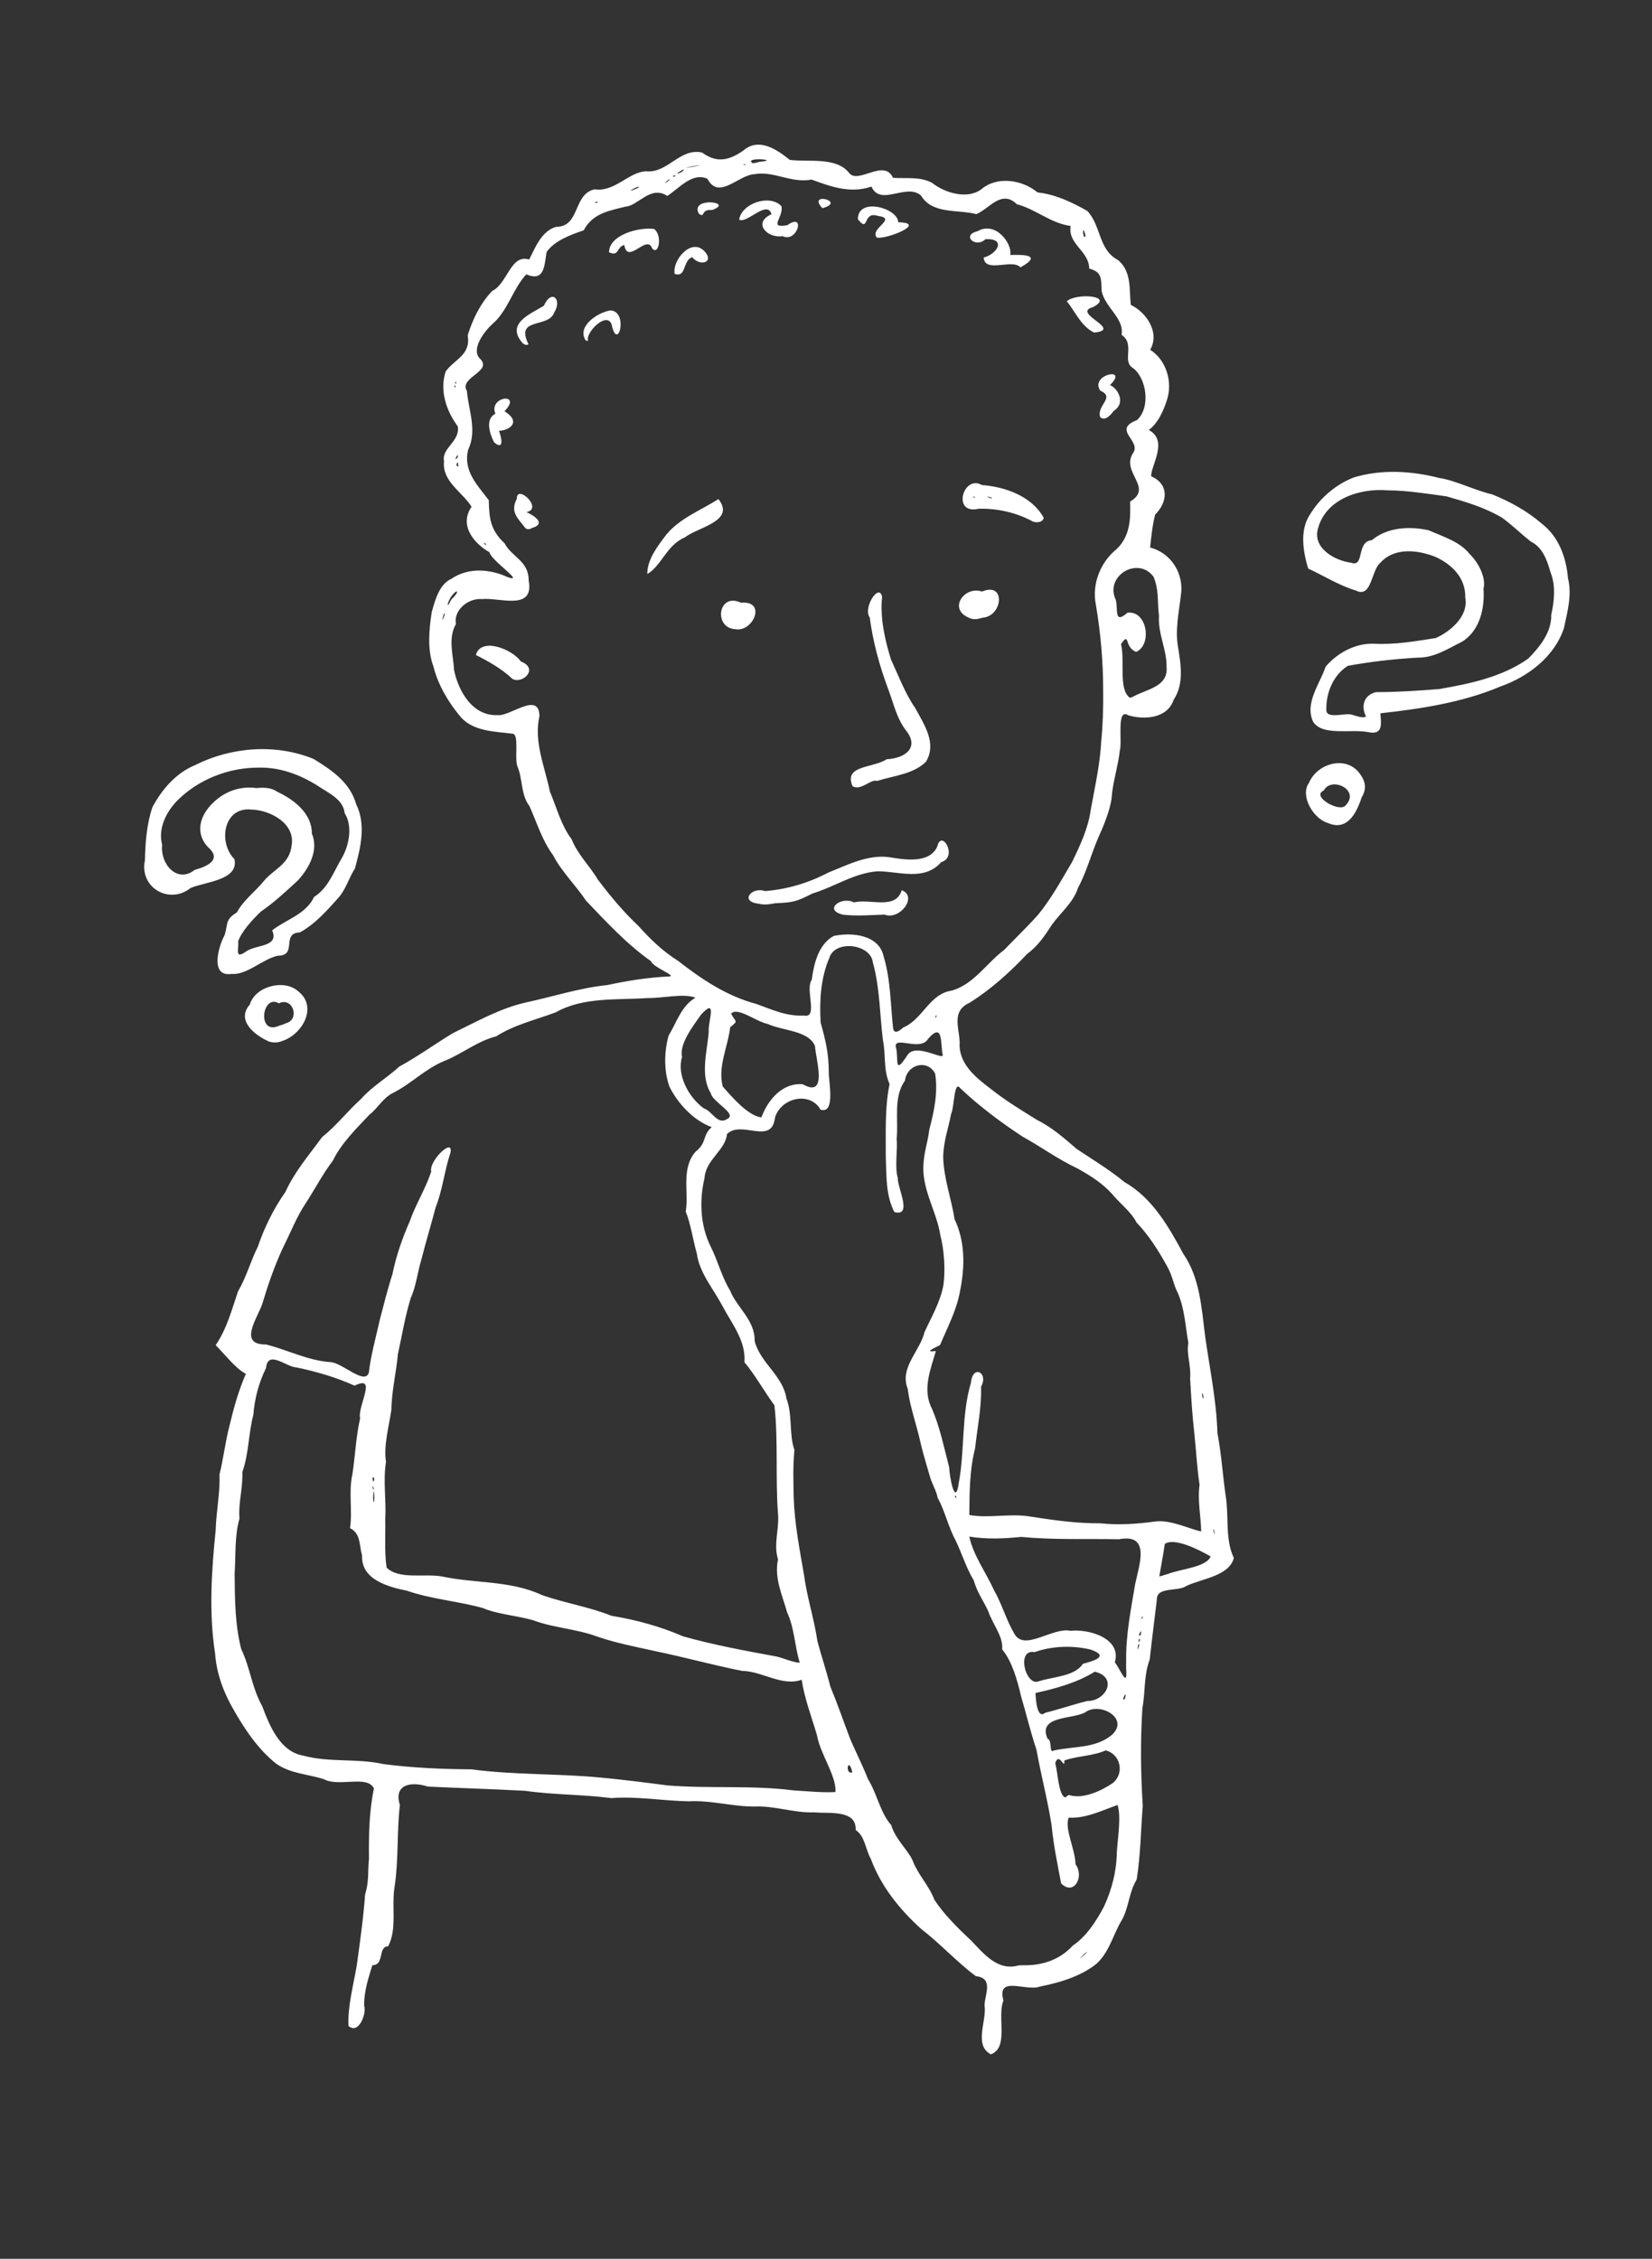
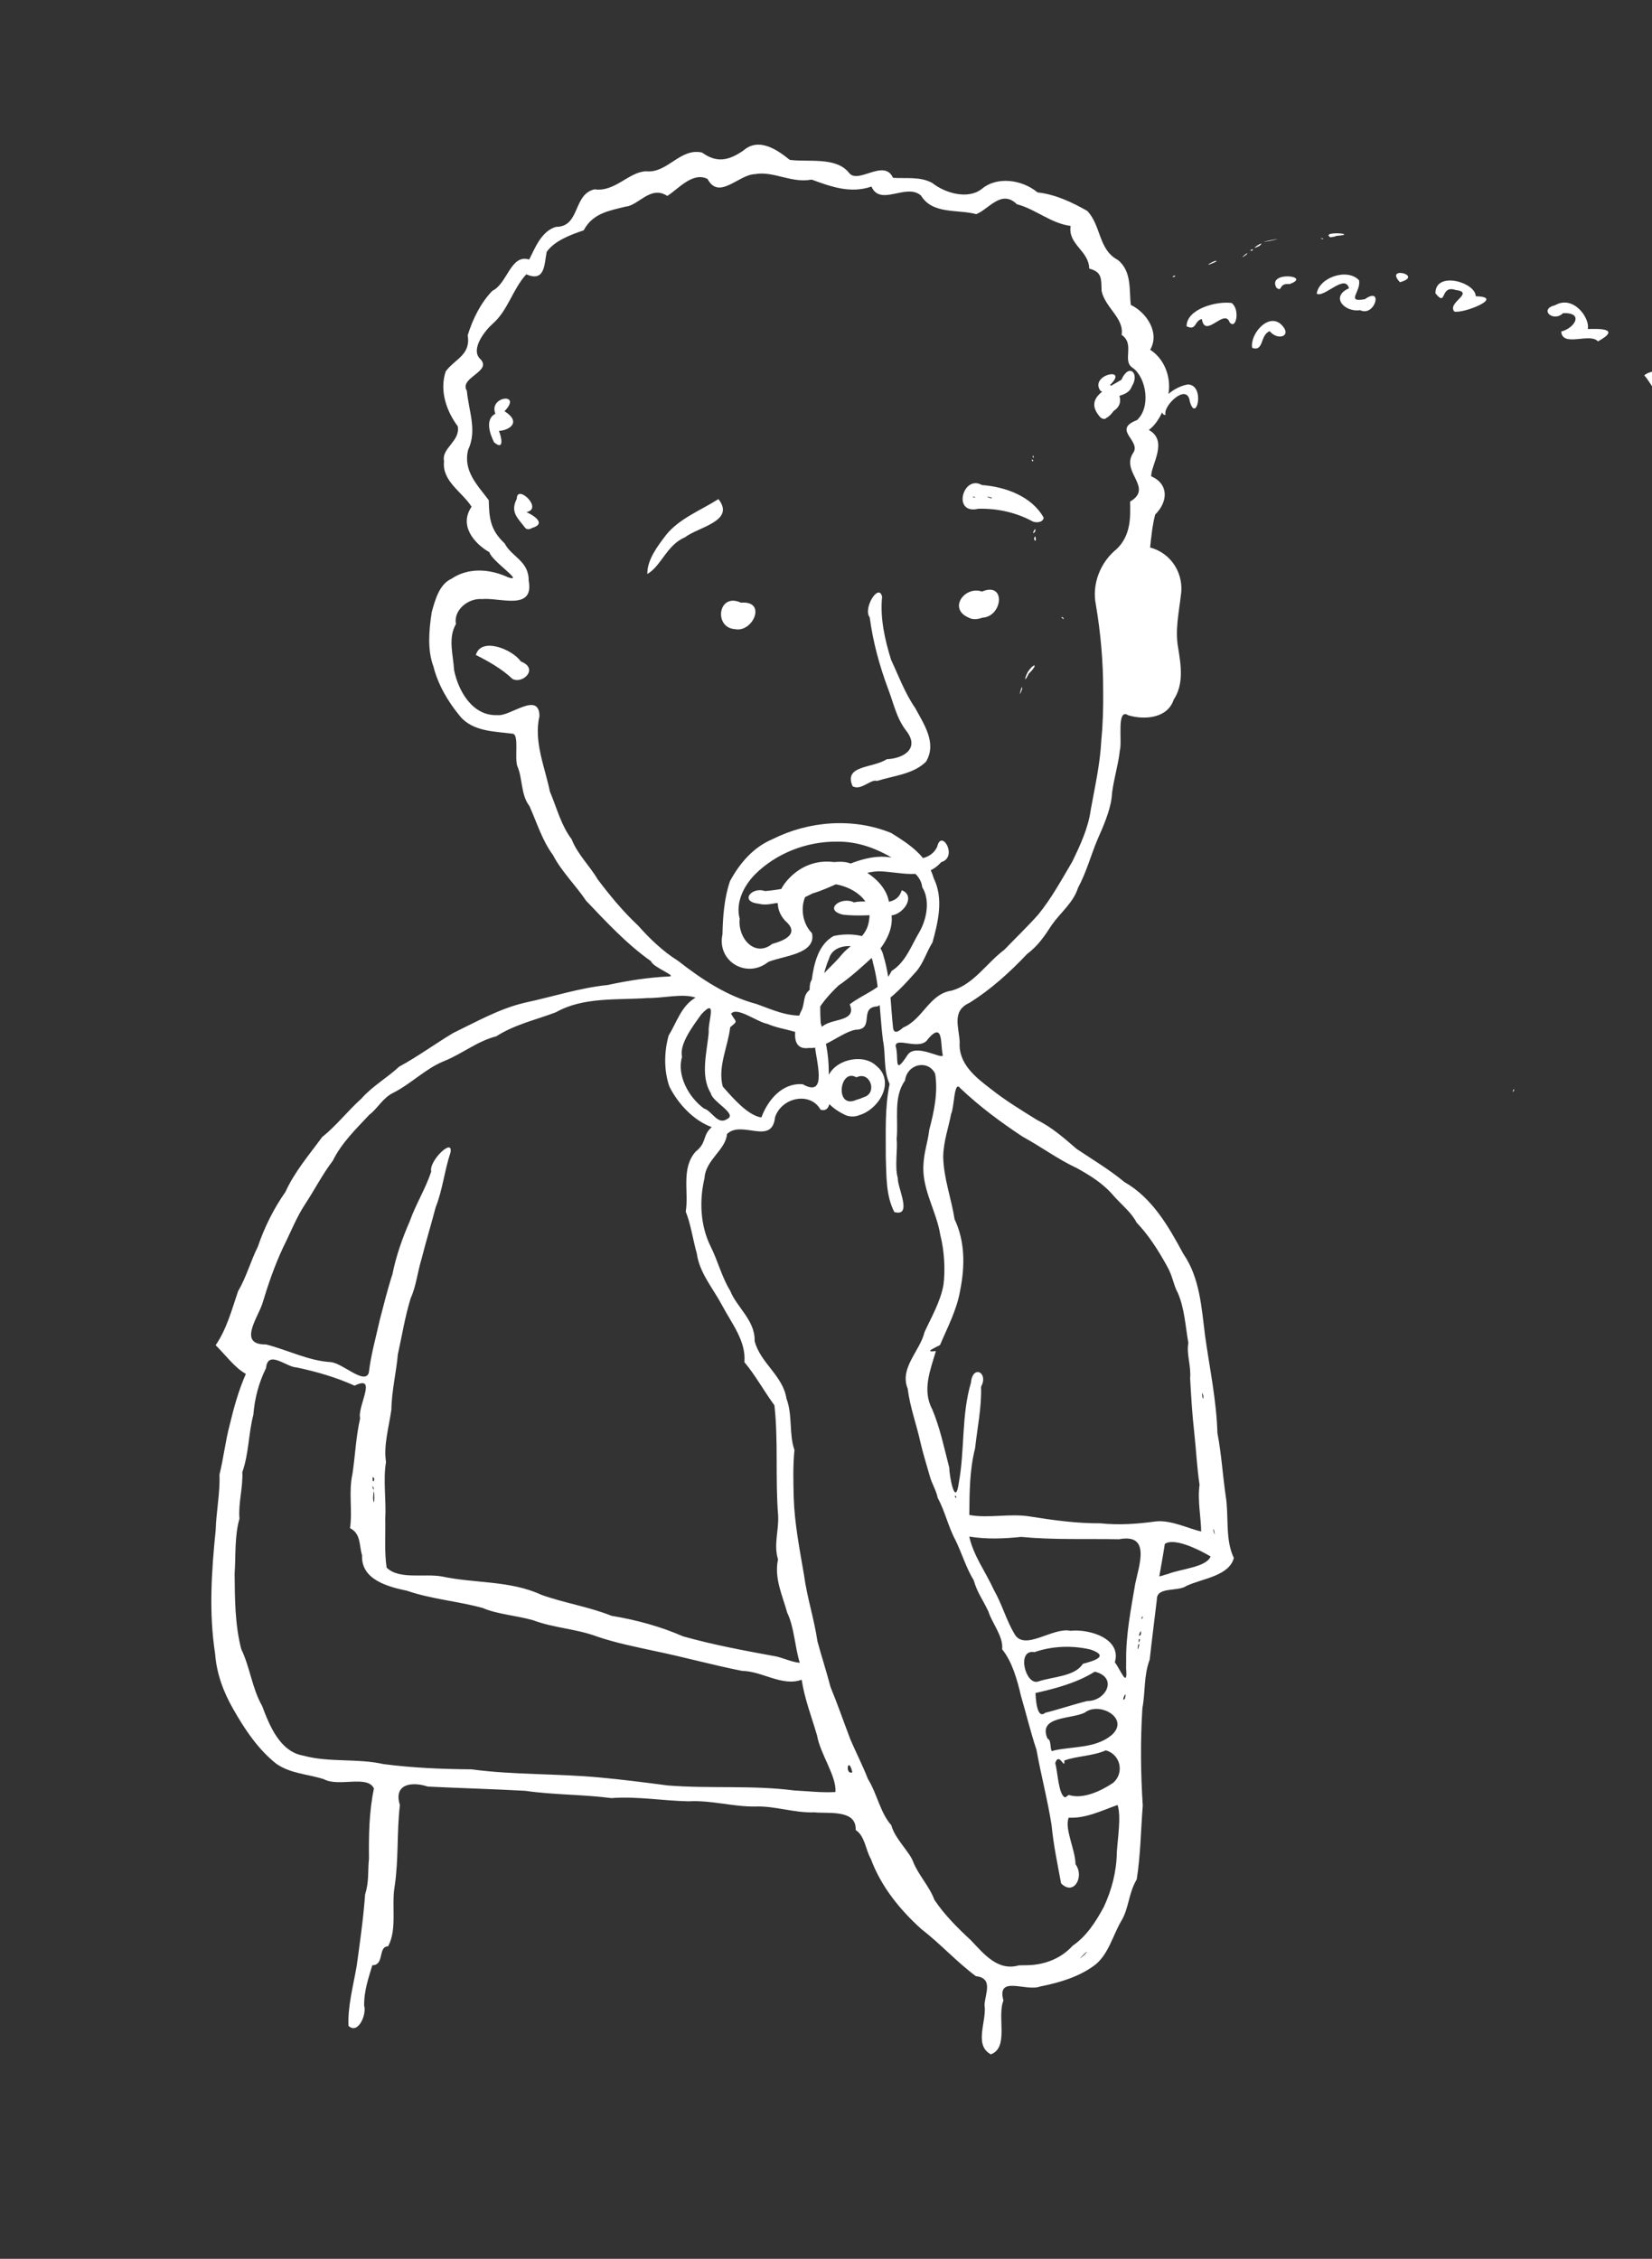
<svg xmlns="http://www.w3.org/2000/svg" width="376.588" height="514.979">
  <rect width="100%" height="100%" fill="#333333" stroke="none" />
  <title>WHITE</title>
  <g>
    <title>Layer 1</title>
    <g id="layer1">
-       <path fill="#ffffff" id="path1882" d="m225.63,468.221c-3.619,-2.224 -0.62,-7.579 -1.205,-11.136c0.201,-2.722 2.023,-6.087 -1.984,-6.558c-4.397,-3.276 -8.067,-7.374 -12.405,-10.718c-4.939,-4.453 -9.195,-9.725 -11.521,-16.004c-1.234,-2.184 -1.322,-5.174 -3.453,-6.586c0.202,-4.73 -6.067,-3.695 -9.406,-4.028c-4.611,0.174 -8.972,-1.515 -13.588,-1.328c-5.072,0.044 -9.974,-1.472 -15.067,-1.188c-5.875,-0.111 -11.79,-1.18 -17.625,-0.732c-6.512,-0.849 -13.128,-0.719 -19.643,-1.661c-7.406,-0.408 -14.819,-0.608 -22.227,-0.967c-3.573,-1.197 -7.871,-0.646 -6.347,4.207c-0.727,6.179 -0.263,12.429 -1.202,18.589c-0.751,4.421 0.62,9.732 -1.483,13.616c-2.395,0.078 -0.753,4.299 -3.603,4.324c-0.774,2.641 -1.902,5.732 -1.861,9.205c0.615,1.867 -1.3,6.688 -3.565,4.62c-0.215,-4.406 1.104,-9.238 1.875,-13.721c0.74,-5.391 1.518,-10.802 1.907,-16.237c0.965,-3.128 0.57,-5.26 0.885,-8.157c-0.059,-5.371 0.024,-10.736 1.13,-16.01c-1.49,-3.172 -8.031,-0.24 -11.452,-2.14c-3.84,-1.187 -7.502,-1.237 -10.775,-3.475c-4.18,-3.294 -7.231,-7.885 -9.834,-12.466c-2.264,-3.938 -3.804,-8.117 -4.142,-12.644c-1.452,-9.341 -0.826,-18.811 0.125,-28.163c0.125,-4.208 1.04,-8.64 0.865,-12.671c0.916,-3.658 1.324,-7.518 2.321,-11.283c0.98,-4.08 2.017,-7.839 3.697,-11.688c-2.474,-1.326 -4.696,-4.372 -6.885,-6.533c2.537,-3.726 3.666,-8.057 5.102,-12.287c1.886,-3.199 2.9,-6.954 4.506,-10.154c1.478,-4.366 3.608,-8.687 6.302,-12.513c2.083,-4.606 5.41,-8.454 8.352,-12.487c3.269,-2.615 5.844,-5.982 8.97,-8.791c2.445,-2.795 5.919,-4.775 8.601,-7.273c4.217,-2.289 8.159,-5.187 12.306,-7.67c5.396,-2.609 10.666,-5.628 16.578,-6.967c6.233,-1.334 12.272,-3.328 18.625,-3.979c4.587,-0.986 9.259,-1.726 13.955,-1.95c2.129,-0.015 -3.627,-2.066 -4.044,-3.47c-5.523,-3.887 -10.221,-8.977 -14.82,-13.806c-2.292,-3.434 -5.604,-6.652 -7.514,-10.367c-2.526,-3.43 -3.651,-7.337 -5.382,-11.194c-1.972,-2.546 -1.563,-6.265 -2.692,-8.918c-0.853,-1.777 0.495,-7.678 -1.261,-7.599c-3.787,-0.507 -8.972,-0.437 -11.877,-3.98c-2.739,-3.298 -5.033,-7.202 -6.079,-11.393c-1.407,-3.726 -0.986,-8.38 -0.375,-12.31c0.781,-2.863 1.762,-6.4 4.477,-7.616c3.883,-2.65 8.788,-2.268 12.892,-0.364c4.04,1.368 -3.836,-3.783 -4.197,-5.687c-3.645,-2.084 -6.967,-6.203 -4.084,-10.384c-2.152,-3.418 -6.81,-5.811 -6.279,-10.401c-0.638,-2.962 3.765,-4.536 3.121,-7.948c-2.521,-3.385 -4.218,-8.059 -2.738,-12.519c2.131,-2.862 5.748,-3.705 5.013,-8.243c1.179,-3.752 2.919,-7.301 5.614,-10.12c3.418,-1.576 4.175,-8.485 8.4,-7.129c1.332,-2.625 2.796,-6.507 6.12,-7.448c5.552,-0.011 3.813,-7.421 8.781,-8.563c4.66,0.687 7.837,-4.027 11.777,-4.104c4.896,0.479 7.709,-5.414 12.736,-4.274c3.368,2.435 6.049,1.836 9.408,-0.453c3.608,-3.201 7.997,0.036 10.584,2.126c4.327,0.545 10.553,-0.743 13.497,2.939c2.049,2.75 8,-3.35 10.033,1.15c2.906,0.202 6.167,-0.347 8.928,1.158c2.899,2.309 8.086,3.855 11.259,1.411c3.552,-3.018 9.299,-2.137 12.759,0.756c4.124,0.446 7.879,2.265 11.324,4.21c3.202,3.313 2.51,8.843 6.988,11.185c3.269,2.619 2.54,7.151 2.953,10.252c3.627,1.741 6.658,6.362 4.413,10.226c3.725,2.361 5.213,7.488 3.762,11.628c-0.83,2.546 -2.074,5.194 -4.076,6.656c4.537,2.462 0.481,8.03 0.537,10.556c4.037,1.753 3.892,5.777 0.908,8.742c-0.614,2.358 -0.934,5.39 -1.146,7.51c4.889,1.253 7.823,6.105 6.996,11.025c-0.442,3.803 -1.332,7.856 -0.61,11.797c0.652,4.02 1.347,8.303 -1.017,11.871c-1.446,4.362 -6.844,4.611 -10.359,3.544c-2.737,-1.767 -1.321,6.06 -1.912,8.019c-0.374,3.55 -1.661,7.442 -1.861,10.697c-0.317,3.008 -2.08,7.029 -3.155,9.424c-1.58,3.71 -2.561,7.582 -4.523,11.215c-1.061,3.37 -3.944,5.579 -5.971,8.44c-1.672,2.595 -3.151,4.768 -5.657,6.659c-3.962,4.18 -8.227,8.062 -13.132,11.116c-4.07,1.866 -2.374,5.477 -2.207,8.944c-0.353,4.866 3.568,7.992 7.066,10.653c3.34,2.654 6.987,4.873 10.56,7.091c3.425,1.689 6.286,4.239 9.049,6.62c3.68,2.459 7.456,4.712 10.874,7.537c6.369,3.633 10.078,10.147 13.435,16.383c3.769,5.445 4.147,12.292 4.951,18.65c1.025,7.374 2.603,14.704 2.815,22.178c0.916,4.755 1.189,9.521 1.886,14.334c0.773,4.647 -0.184,9.914 1.859,14.155c-1.052,4.128 -7.205,4.693 -10.807,6.38c-1.87,1.37 -6.785,0.099 -6.737,3.074c-0.535,4.544 -1.151,9.265 -1.635,13.712c-1.384,3.694 -0.961,7.299 -1.666,11.086c-0.475,7.39 -0.395,14.851 0.083,22.219c-0.447,5.635 -0.495,11.231 -1.376,16.815c-1.955,3.327 -1.727,6.576 -3.599,9.617c-1.86,3.235 -2.818,7.318 -5.778,9.788c-3.608,2.79 -8.23,4.142 -12.649,5.022c-3.225,1.217 -9.962,-2.677 -8.358,3.201c-1.524,3.762 1.342,10.733 -2.888,12.268l-0.229,-0.147l0,-0zm7.922,-20.174c4.148,0.069 8.158,-1.341 10.988,-4.465c3.147,-2.139 5.298,-5.504 7.1,-8.856c1.823,-3.951 2.888,-8.063 2.954,-12.46c0.212,-3.389 1.02,-8.153 0.167,-10.754c-3.628,1.272 -7.229,3.101 -11.137,2.893c-1.033,2.481 1.525,7.299 1.548,10.624c2.1,2.819 -0.398,7.31 -3.286,4.349c-0.838,-4.541 -1.738,-8.735 -2.171,-13.283c-0.913,-5.798 -2.412,-11.403 -3.443,-17.184c-1.358,-4.048 -2.342,-8.237 -3.515,-12.189c-0.871,-3.782 -2.074,-7.987 -4.312,-10.699c0.345,-2.857 -2.305,-5.977 -3.128,-8.615c-1.389,-2.95 -2.48,-4.167 -3.356,-7.132c-1.775,-2.942 -2.649,-6.038 -4.13,-9.099c-1.701,-3.136 -2.396,-6.641 -4.074,-9.671c-0.329,-1.764 -1.359,-3.259 -1.842,-5.097c-0.721,-2.586 -1.421,-4.72 -2.071,-7.469c-0.891,-4.147 -2.412,-8.12 -2.927,-12.334c-1.928,-4.744 2.801,-8.558 3.842,-12.919c1.551,-3.379 3.656,-6.978 4.315,-10.791c0.438,-3.305 0.204,-7.758 -0.731,-11.367c-0.838,-5.26 -3.974,-9.992 -3.865,-15.444c0.13,-3.6 0.925,-5.076 1.37,-8.576c1.144,-4.301 1.988,-8.523 1.329,-12.718c-1.644,-3.321 -6.411,-2.233 -6.873,1.566c-2.705,3.763 -1.476,8.938 -1.899,13.255c0.258,2.458 -0.492,6.352 0.246,8.932c-0.085,2.264 3.463,8.937 -0.781,7.789c-1.974,-3.822 -1.773,-8.241 -1.95,-12.504c0.038,-5.568 -0.268,-11.2 0.868,-16.677c-1.478,-3.296 -0.808,-6.582 -1.525,-10.062c-0.725,-5.896 -0.693,-11.933 -2.29,-17.683c-0.5,-4.251 -8.747,-5.225 -9.952,-0.937c-1.943,4.536 -2.245,9.723 -1.944,14.707c1.104,3.892 1.86,7.091 1.85,11.293c-0.05,2.066 1.592,9.561 -1.877,8.527c-2.31,-4.165 -8.862,-2.857 -10.373,1.726c-0.695,6.544 -7.595,0.548 -10.951,3.814c-0.288,3.655 -4.871,5.845 -5.122,10.042c-1.225,5.16 -0.972,10.833 1.4,15.616c1.638,3.272 2.573,7.056 4.447,10.068c1.447,3.745 5.736,6.783 5.572,11.467c1.275,5.012 6.475,7.899 7.257,13.131c1.433,3.753 0.546,8.148 1.823,11.722c-0.364,3.605 -0.256,7.427 -0.167,10.81c0.184,5.945 1.339,11.79 2.335,17.607c0.674,5.111 2.331,10.091 3.076,15.212c0.852,3.167 2.084,6.956 2.98,10.41c1.624,3.925 2.984,7.906 4.514,11.916c1.27,2.962 2.874,6.098 4.007,9.038c2.089,3.342 2.784,7.674 5.33,10.548c0.818,3.081 4.205,6.121 4.968,8.305c1.185,3.026 3.73,5.622 4.862,8.711c2.226,3.345 5.289,6.412 8.318,9.218c2.942,3.085 6.109,7.103 10.915,5.723l0.648,-0.018l0.667,-0.014l0,0zm13.742,-2.452c2.164,-2.404 -3.212,2.831 0,0zm-3.654,-36.373c3.167,1.066 7.367,-0.899 10.125,-2.765c2.587,-2.272 1.677,-6.465 -1.68,-7.402c-2.98,1.326 -6.866,1.311 -9.472,2.33c0.179,2.402 -1.152,-2.151 -2.057,0.559c0.589,2.224 0.752,7.381 2.271,7.842l0.814,-0.565l-0,0zm-53.196,-0.661c0.294,-3.61 -3.456,-8.628 -4.199,-12.931c-1.252,-4.265 -2.856,-8.391 -3.496,-12.671c-4.461,1.608 -8.996,-1.965 -13.579,-2.017c-6.702,-1.324 -13.264,-3.164 -19.968,-4.541c-4.435,-0.975 -8.832,-1.827 -13.147,-3.311c-4.726,-1.753 -9.854,-1.931 -14.586,-3.715c-3.817,-1.077 -8.176,-1.355 -11.43,-2.776c-5.718,-1.568 -11.658,-1.998 -17.282,-3.936c-4.281,-0.889 -10.452,-2.511 -10.22,-8.011c-0.696,-2.482 -0.26,-4.992 -2.742,-6.25c0.592,-4.238 -0.381,-8.17 0.559,-12.422c0.627,-4.203 0.795,-8.481 1.736,-12.603c-0.659,-2.825 4.092,-10.108 -1.261,-7.464c-4.244,-1.917 -8.641,-3.186 -13.206,-4.152c-2.339,-0.053 -6.558,-4.148 -6.979,0.133c-1.707,3.476 -2.601,7.012 -2.889,10.652c-1.135,4.35 -1.008,8.805 -2.512,13.066c0.167,3.577 -0.956,7.111 -0.653,10.621c-1.14,3.94 -0.825,8.371 -1.103,12.513c0.047,5.765 0.064,11.636 1.508,17.233c2.01,4.156 2.446,8.876 4.757,12.951c1.69,4.503 4.074,10.428 9.376,11.327c5.962,1.627 12.245,0.575 18.263,1.926c6.655,0.875 13.349,1.151 20.064,1.203c9.696,1.3 19.518,0.939 29.249,1.856c5.161,0.475 10.319,1.136 15.454,1.81c9.583,0.785 19.282,-0.097 28.845,1.147c3.142,0.161 6.293,0.534 9.441,0.361zm3.854,-4.494c-0.946,-3.994 -1.778,0.652 0,0zm45.883,-4.966c4.387,-1.005 9.43,-0.427 13.184,-3.486c4.331,-3.8 -2.665,-7.744 -6.028,-5.197c-2.951,1.59 -10.887,0.712 -8.525,6.004c1.056,0.199 0.32,3.467 1.368,2.679zm-1.927,-8.606c3.187,-0.787 6.559,-1.95 9.6,-2.689c4.217,0.07 7.126,-5.356 1.709,-6.69c-4.071,2.55 -8.856,3.818 -13.51,4.871c0.042,0.978 0.257,6.166 2.201,4.508zm18.18,-3.217c0.656,-2.683 -1.113,1.151 0,0zm-19.813,-3.907c3.29,-1.131 8.366,-1.105 10.235,-4.046c2.422,-0.65 6.238,-1.717 1.724,-3.256c-4.242,-0.997 -8.802,-0.787 -12.749,0.591c-4.199,-0.744 -2.083,7.591 0.791,6.711l0,0zm20.099,-4.733c-0.09,-5.918 1.092,-11.769 2.067,-17.565c0.906,-4.326 3.572,-11.519 -3.698,-10.145c-7.439,-0.146 -14.883,0.177 -22.303,-0.533c-4.025,0.399 -7.751,0.576 -11.829,-0.073c0.913,4.289 3.78,8.13 5.621,12.189c1.837,3.208 2.764,6.754 4.685,10.021c2.3,4.011 8.675,-1.602 12.738,-0.731c4.337,-0.467 11.736,1.771 10.136,7.183c1.326,1.706 2.973,6.227 2.566,1.333l0.01,-0.81l0.006,-0.868l0,0zm-74.402,0.442c-1.173,-3.747 -1.207,-7.91 -2.877,-11.443c-1.078,-3.933 -2.998,-7.812 -2.086,-12.115c-1.042,-3.446 0.225,-6.582 0.026,-10.058c-0.676,-8.335 0.07,-16.897 -0.842,-25.062c-2.361,-3.231 -4.455,-7.025 -6.845,-9.844c0.402,-4.849 -2.914,-8.825 -5.047,-12.892c-2.028,-3.832 -5.208,-7.459 -5.8,-11.876c-0.892,-3.118 -1.372,-6.724 -2.528,-9.554c0.746,-4.504 -1.128,-9.828 2.262,-13.686c2.633,-2.064 1.443,-3.622 3.666,-5.585c-4.133,-1.474 -7.737,-5.373 -9.647,-9.238c-1.276,-3.574 -1.225,-7.948 -0.174,-11.645c1.848,-3.002 2.849,-6.715 6.125,-8.632c-2.851,-1.024 -7.428,0.146 -10.894,0.09c-7.008,0.495 -14.655,-0.304 -20.96,3.256c-4.525,1.711 -9.413,2.798 -13.575,5.475c-4.306,1.093 -7.74,3.975 -11.801,5.608c-4.254,1.702 -7.495,5.124 -11.561,7.21c-2.499,1.165 -3.548,3.525 -5.581,5.075c-3.034,3.238 -6.329,6.422 -8.302,10.452c-2.292,3.008 -4.083,6.482 -6.212,9.754c-2.006,2.962 -3.488,6.78 -5.183,10.14c-1.904,4.1 -3.375,8.365 -4.685,12.732c-1.08,3.26 -5.621,9.37 0.837,9.274c4.91,1.234 9.601,3.702 14.68,4.021c2.758,0.157 7.817,5.315 8.761,2.427c0.466,-4.03 1.601,-8.002 2.507,-12.075c0.823,-3.15 1.782,-7.01 2.882,-10.41c0.803,-4.072 2.298,-8.299 3.93,-12.01c1.377,-3.913 3.625,-7.47 4.907,-11.359c-0.622,-2.425 5.166,-7.963 4.377,-4.285c-1.372,4.092 -1.765,8.423 -3.371,12.436c-0.874,3.404 -2.239,7.881 -3.196,11.703c-0.938,3.026 -1.219,6.212 -2.488,9.001c-1.3,4.233 -1.988,8.549 -2.935,12.846c-0.295,3.704 -1.412,8.333 -1.468,12.553c-0.545,3.902 -1.824,8.176 -1.225,11.94c-0.698,4.237 0.078,8.656 -0.169,12.966c0.074,3.72 -0.211,7.872 0.316,11.13c2.837,2.803 8.661,1.284 12.634,2.019c7.516,1.607 15.534,0.88 22.652,4.185c5.241,1.874 10.796,2.707 15.977,4.776c5.608,0.93 11.09,2.411 16.312,4.685c7.001,1.976 14.191,3.291 21.341,4.605c1.619,0.399 3.811,1.367 5.26,1.411zm77.387,-4.07c-0.287,-1.062 -0.62,2.688 0,0zm0.16,-1.16c-0.312,-0.948 -0.522,1.591 0,0zm0.181,-1.163c0.358,-2.215 -1.006,1.206 0,0zm0.458,-3.909c0.019,-0.97 -0.684,1.149 0,0zm5.671,-9.911c2.933,-1.183 8.85,-1.547 9.792,-4.014c-2.742,-1.631 -8.345,-4.361 -10.435,-2.86c-0.481,3.146 -0.704,4.114 -1.262,7.403c0.655,-0.098 1.259,-0.398 1.906,-0.529zm10.609,-9.901c-0.7,-1.549 0.512,2.487 0,0zm-2.962,0.18c-0.059,-3.374 -0.863,-7.044 -0.375,-10.639c-0.604,-4.029 -0.755,-7.704 -1.189,-11.723c-0.478,-4.168 -0.73,-8.44 -0.957,-12.505c0.248,-2.966 -0.883,-5.583 -0.404,-8.105c-0.672,-3.753 -0.845,-7.819 -2.4,-11.406c-0.992,-1.771 -1.152,-3.847 -2.478,-6.131c-1.958,-3.557 -4.214,-7.1 -6.927,-9.911c-1.136,-2.259 -3.358,-4.002 -5.147,-6.005c-2.396,-2.856 -5.312,-4.651 -8.389,-6.368c-4.414,-2.058 -8.192,-4.889 -12.44,-7.21c-5.022,-3.316 -9.831,-6.891 -14.249,-11.077c-1.407,-1.917 -1.316,4.456 -2.049,5.881c-0.546,2.965 -1.761,6.299 -1.804,9.775c0.093,4.923 1.845,9.444 2.593,14.259c2.421,5.057 2.356,10.8 1.273,16.202c-0.772,4.493 -2.826,8.279 -4.595,12.469c-1.282,0.681 -3.796,1.738 -0.94,1.365c-1.233,4.257 -3.179,8.876 -0.856,13.231c1.798,4.233 2.741,8.876 3.899,13.331c0.034,2.05 1.376,9.24 2.184,3.456c1.383,-7.523 0.567,-15.402 2.763,-22.792c0.373,-4.219 4.102,-2.333 2.305,0.909c0.147,4.738 -0.854,9.356 -1.361,14.05c-1.269,4.957 -1.27,10.121 -1.313,15.188c4.417,0.827 9.298,-0.422 13.878,0.357c5.347,0.834 10.519,1.575 15.953,1.54c4.238,0.456 8.508,0.149 12.686,-0.427c3.511,-0.39 7.841,1.798 10.339,2.286l0,-0zm-188.596,-9.218c-0.502,2.113 0.27,4.194 0.069,0.52l-0.069,-0.52l0,0zm132.609,1.048c-0.546,0.168 0.619,1.073 0,0zm-132.671,-1.799c-0.724,-1.296 0.237,1.563 0,0zm0.166,-1.963c-0.668,-1.65 -0.359,1.803 0,0zm188.996,-18.935c-0.698,-2.298 -0.009,2.142 0,0zm-108.523,-63.185c2.368,-1.158 -3.436,-3.867 -3.77,-5.86c-2.5,-4.031 -0.807,-9.565 -0.47,-13.986c-0.263,-2.067 2.117,-8.13 -1.723,-3.959c-1.927,2.718 -5.048,6.787 -4.357,9.673c-1.255,4.04 1.429,9.164 4.97,11.741c1.905,0.577 3.13,3.928 5.351,2.39zm7.762,-0.336c1.502,-4.062 4.82,-7.951 9.428,-7.566c5.807,3.291 2.99,-5.581 2.793,-8.681c-1.392,-3.594 -7.394,-3.483 -10.799,-5.073c-2.481,-0.439 -6.974,-4.031 -8.333,-2.321c1.15,2.074 1.675,1.52 -0.197,3.072c-0.523,4.484 -2.883,9.003 -1.704,13.516c2.292,2.618 5.765,6.641 8.812,7.052l0,0zm33.314,-14.236c1.846,-2.784 7.97,1.134 8.039,0.064c-0.584,-2.413 0.2,-7.809 -3.32,-3.778c-1.728,2.949 -7.43,-0.558 -7.431,1.683c0.824,2.609 -0.581,7.134 2.712,2.031zm-0.958,-6.273c4.49,-1.898 5.91,-7.665 11.047,-8.409c5.024,-1.421 7.927,-6.28 11.956,-9.288c2.509,-2.611 5.257,-5.237 7.773,-8.066c3.019,-3.718 5.261,-7.857 7.698,-11.972c1.858,-3.814 3.682,-7.725 4.248,-11.877c0.947,-5.249 2.149,-10.504 2.406,-15.829c0.356,-3.532 0.482,-7.524 0.427,-11.379c0.009,-6.568 -0.574,-13.14 -1.663,-19.569c-0.961,-4.714 1.049,-9.745 4.781,-12.718c3.193,-3.111 3.117,-7.2 3.021,-10.785c5.427,-3.206 -2.168,-6.649 0.668,-11.048c2.029,-2.818 -4.916,-5.3 0.905,-7.53c3.206,-2.968 2.123,-9.592 -0.887,-11.847c-2.69,-1.573 0.562,-5.438 -2.62,-7.587c0.632,-3.794 -3.765,-6.204 -4.56,-10.009c-0.109,-2.769 0.164,-4.304 -2.825,-5.104c-0.075,-4.126 -4.892,-5.458 -4.239,-9.72c-4.504,-0.583 -8.023,-3.86 -12.236,-4.941c-3.562,-3.483 -6.354,1.11 -9.273,2.25c-4.217,-1.138 -9.973,0.112 -12.598,-4.236c-3.328,-2.944 -9.268,2.59 -11.293,-2.047c-4.835,1.648 -9.225,0.012 -13.644,-1.591c-4.668,0.881 -8.681,-2.033 -12.956,-1.242c-3.709,0.111 -8.158,6.015 -10.765,1.092c-3.385,-1.718 -6.739,2.357 -9.175,3.876c-3.801,-2.516 -6.613,2.231 -9.493,2.431c-3.755,0.952 -7.473,1.478 -9.567,5.411c-3.129,1.054 -6.655,2.401 -8.435,4.909c-0.561,2.767 -0.324,6.995 -4.651,5.117c-3.121,3.398 -4.195,8.304 -7.705,11.313c-1.786,1.597 -4.902,5.632 -2.949,7.829c3.291,2.993 -4.803,4.323 -2.889,7.432c0.405,4.588 2.389,8.979 0.287,13.452c-1.199,4.785 2.146,8.07 4.702,11.466c0.099,4.118 0.333,6.763 3.623,9.857c1.625,3.14 5.506,3.941 5.479,8.492c1.304,6.995 -6.701,3.788 -10.607,4.2c-3.329,-0.257 -6.573,2.626 -5.976,5.698c-1.867,3.194 -0.61,7.08 -0.417,10.529c0.996,4.829 4.232,10.479 9.901,10.231c2.844,0.366 9.453,-5.511 9.555,0.197c-1.339,5.87 1.221,11.557 2.379,17.219c1.577,3.745 2.55,7.697 4.965,10.895c1.337,3.438 4.14,6.07 5.933,9.139c2.823,3.724 5.809,7.357 9.241,10.56c2.556,2.89 5.613,5.851 9.054,7.994c5.4,4.218 11.186,8.082 17.889,9.85c3.715,1.345 6.895,2.846 10.838,2.641c3.328,0.691 0.197,-6.042 1.771,-8.142c0.506,-3.717 1.497,-8.053 4.99,-9.999c4.069,-0.9 10.336,-0.314 11.385,4.624c1.63,5.292 1.575,11.156 2.182,16.461c0.315,1.569 1.704,0.284 2.316,-0.23zm-13.722,-25.708c-4.626,-1.064 -0.463,-4.314 2.474,-2.806c3.657,-0.921 9.521,1.796 10.888,-2.775c3.727,1.404 -0.449,6.925 -3.93,5.555c-3.134,0.114 -6.309,0.373 -9.432,0.025zm-19.21,-2.502c-4.523,-0.474 -1.629,-3.948 1.389,-2.888c5.086,-0.39 9.979,-1.867 14.484,-4.234c4.378,-1.746 8.987,-4.144 13.835,-3.492c3.66,0.623 9.195,1.468 10.957,-2.409c0.954,-4.176 4.825,2.403 0.899,3.54c-3.84,4.399 -9.623,2.101 -14.449,2.086c-5.362,0.36 -9.845,3.546 -14.878,5.052c-3.712,1.888 -4.414,2.063 -8.475,2.226c-1.237,0.231 -2.521,0.454 -3.763,0.118zm21.367,-26.785c-2.115,-4.858 4.591,-4.066 7.775,-6.158c4.09,-0.202 7.545,-2.56 4.433,-6.518c-2.219,-2.88 -2.822,-6.163 -4.118,-9.539c-1.975,-5.296 -3.446,-10.71 -4.188,-16.293c-1.605,-2.054 2.112,-7.995 2.821,-4.681c-0.484,4.822 0.618,9.762 2.049,14.352c1.65,3.517 3.169,7.652 5.525,11.035c1.983,3.709 4.95,7.934 2.455,12.181c-2.861,2.902 -7.6,3.246 -11.167,4.41c-1.445,-0.52 -3.627,2.312 -5.586,1.211zm-77.557,-24.485c-2.336,-2.249 -5.589,-4.08 -8.322,-5.442c1.193,-4.216 8.406,-1.248 10.248,1.474c4.228,1.63 0.379,5.265 -1.926,3.968zm50.776,-11.332c-4.94,-0.26 -3.928,-8.466 1.332,-6.036c6.015,-0.515 2.715,6.873 -1.332,6.036zm53.284,-2.608c-4.856,-2.031 -0.922,-7.348 2.994,-5.962c5.512,-2.317 4.731,5.646 0.155,5.953c-0.993,0.321 -2.188,0.558 -3.15,0.01zm-73.298,-9.967c-0.039,-3.29 2.362,-6.379 4.29,-8.921c3.042,-3.762 7.927,-5.606 11.92,-8.154c3.978,5.039 -4.685,6.384 -7.652,8.731c-4.083,1.679 -5.421,6.582 -8.557,8.344zm-27.864,-10.546c-1.599,-2.139 -3.483,-3.53 -1.889,-6.591c-0.032,-3.521 6.157,2.287 2.194,3.023c1.598,0.726 4.733,2.626 1.23,3.642c-0.429,0.32 -1.183,0.387 -1.536,-0.074zm115.745,-1.418c-3.709,-2.027 -7.995,-3.023 -12.404,-2.91c-6.073,1.439 -3.53,-7.888 0.803,-5.405c5.362,0.405 11.356,2.559 14.072,7.441c-0.141,1.111 -1.663,1.203 -2.47,0.874zm-9.466,-5.481c-2.474,-0.674 0.915,0.687 0,0zm-3.758,-0.157c-1.329,-0.145 0.437,0.406 0,0zm-109.598,-12.432c-1.081,-2.134 -2.008,-5.335 0.31,-6.505c-1.638,-4.006 6.286,-4.91 2.075,-0.574c3.942,2.473 1.154,4.359 -1.269,4.488c0.508,1.171 1.372,4.704 -1.117,2.591zm138.179,-5.725c-0.884,-2.716 3.546,-4.486 0.028,-6.035c-2.53,-3.668 6.713,-5.608 2.19,-1.272c1.547,0.538 3.901,3.928 0.834,5.907c-0.594,0.862 -1.976,2.411 -3.052,1.4zm-131.655,-16.876c-3.966,-4.463 1.789,-6.633 4.836,-8.519c1.722,-3.937 4.264,-1.442 2.354,1.542c-1.266,3.678 -9.028,0.939 -5.851,7.244c-0.439,0.298 -1.005,0.063 -1.339,-0.266zm14.173,-0.979c-1.574,-3.026 3.055,-6.082 5.861,-6.477c4.011,0.208 1.845,9.022 0.391,3.863c-0.579,-4.399 -6.22,1.095 -5.519,3.043c-0.311,0.116 -0.666,-0.116 -0.733,-0.429zm116.1,-1.423c-3.093,-1.474 -4.657,-5.427 -6.243,-7.113c1.925,-1.949 11.088,-1.397 6.011,1.297c-5.159,1.381 7.035,5.119 0.232,5.816zm-95.622,-13.385c-0.591,-2.991 3.585,-8.097 6.584,-5.364c2.712,2.591 -0.627,3.903 -2.609,1.546c-2.244,0.942 -1.266,4.724 -3.975,3.818zm78.817,-1.483c-1.824,-2.069 -8.088,1.432 -8.375,-2.24c3.183,-0.837 5.212,-4.416 0.406,-4.193c-2.192,2.182 -5.611,-0.891 -1.802,-1.811c4.198,-2.424 8.004,2.971 7.454,5.425c1.809,-0.037 8.063,-0.356 2.318,2.82zm-93.776,-3.443c-0.003,-3.94 6.772,-5.794 10.266,-5.313c1.95,1.41 1.078,6.224 -0.448,4.418c-1.175,-3.364 -5.585,3.88 -6.337,-0.762c-1.772,0.38 -1.138,2.745 -3.481,1.657zm61.043,-3.357c-1.781,-2.059 4.903,-4.329 0.199,-4.944c-3.518,-1.148 -1.887,4.083 -4.512,0.77c-0.031,-5.14 9.115,-2.542 9.193,0.683c6.858,0.158 -2.821,3.988 -4.88,3.491zm-21.476,-0.321c-3.491,0.558 -6.931,-3.04 -2.536,-4.993c-0.94,-3.417 -5.669,2.253 -7.361,1.238c0.49,-3.663 6.961,-5.947 9.643,-3.058c0.504,2.603 -3.147,5.114 1.338,4.313c4.273,-3.058 2.279,4.134 -1.084,2.5zm-19.086,-5.123c-2.187,-3.916 8.334,-2.694 2.995,-0.83c-2.671,-0.259 -1.507,1.964 -2.995,0.83zm28.161,-1.25c-3.664,-3.86 5.643,-1.56 0,0zm26.03,184.242c0.019,-0.97 -0.684,1.149 0,0zm44.592,-72.762c3.031,-1.811 8.24,-2.243 7.831,-6.849c0.073,-4.044 -1.999,-7.548 -1.73,-11.721c-0.426,-3.419 0.058,-5.72 -1.234,-8.864c-3.523,-4.803 -11.218,-0.242 -8.616,5.242c0.581,2.144 -0.49,5.699 2.659,2.94c4.536,-0.577 5.67,7.333 1.996,8.926c-2.86,-1.08 -1.339,-4.773 -3.464,-1.766c0.953,3.717 -0.651,10.303 2.008,12.221l0.55,-0.128l0,0zm-156.771,-18.686c0.166,-1.993 -1.135,3.13 0,0zm1.54,-3.571c2.237,-2.102 1.308,-2.676 -0.242,-0.33c-0.835,1.615 -0.775,2.455 0.242,0.33l0,0zm7.919,-12.671c-1.22,-0.842 0.258,0.794 0,0zm-6.432,-18.603c-0.784,0.545 0.455,1.923 0,0l0,0zm-0.038,-1.127c0.352,-1.671 -1.199,1.443 0,0zm-0.442,-16.209c-0.706,-0.741 -0.073,0.794 0,0zm0.024,-1.089c-0.449,0.166 0.318,1.08 0,0zm143.558,-33.294c-0.91,-3.401 -0.557,1.617 0,0l-0,0zm-111.182,-7.726c-1.251,0.092 -0.227,0.655 0,0zm9.299,-3.214c0.576,-0.821 -3.867,1.668 -0.543,0.272l0.543,-0.272l0,0zm6.911,-1.586c0.997,-1.245 -2.45,1.754 0,0zm1.529,-1.189c-1.251,0.092 -0.227,0.655 0,0zm1.407,-0.78c2.019,-1.801 -3.195,1.507 0,0zm2.936,-1.259c4.434,-1.027 -5.263,0.877 -0.605,0.124l0.605,-0.124l0,0zm11.566,-0.472c-1.329,-0.145 0.437,0.406 0,0zm3.088,-0.564c5.511,-0.45 -3.848,-1.201 -1.403,0.318l0.887,-0.144l0.516,-0.175l0,0zm-111.754,200.527c-3.201,-1.432 -7.488,-4.797 -4.306,-8.412c1.245,-4.22 7.916,-5.873 11.04,-3.005c4.589,3.581 0.804,10.004 -3.789,11.358c-0.932,0.387 -1.998,0.381 -2.946,0.059zm3.945,-4.149c3.291,-0.899 1.505,-6.106 -1.633,-4.534c-3.871,-2.287 -5.064,7.458 0.075,5.095l0.784,-0.235l0.774,-0.326l0,-0zm-12.437,-11.242c-4.946,0.743 -3.007,-6.21 -1.564,-8.843c0.804,-2.456 0.019,-3.517 2.793,-5.164c1.487,-2.84 4.359,-4.886 6.365,-7.42c2.174,-2.498 5.658,-3.646 6.115,-7.836c0.909,-5.057 -4.902,-8.102 -9.19,-8.212c-6.358,-0.652 -7.606,7.525 -3.841,11.309c1.051,4.812 -6.653,5.151 -9.98,6.567c-4.849,3.896 -11.757,-0.082 -10.422,-6.323c0.083,-4.055 0.411,-8.302 1.715,-12.114c2.182,-4.048 5.338,-7.757 9.704,-9.567c8.25,-4.151 18.372,-4.946 27.029,-1.408c4.151,2.557 8.291,5.324 9.699,10.302c2.295,4.659 1.025,9.914 -0.279,14.672c-1.4,2.196 -1.922,4.436 -3.617,6.508c-2.658,2.967 -5.319,6.055 -8.896,8.054c-4.456,0.174 -0.434,5.309 -5.082,5.327c-3.496,0.783 -7.109,4.481 -10.55,4.149zm3.561,-5.263c2.392,-1.457 7.296,-0.896 5.723,-4.68c3.169,-2.47 7.712,-3.665 9.546,-7.607c3.244,-2.029 4.476,-5.792 6.373,-8.951c1.843,-3.28 2.307,-7.49 0.611,-10.126c-0.359,-3.329 -3.95,-4.717 -6.406,-6.427c-3.936,-2.426 -8.31,-4.042 -12.979,-3.978c-6.891,-0.086 -13.893,2.622 -18.753,7.483c-2.624,2.688 -4.454,6.476 -3.474,10.119c-0.483,4.443 3.475,8.868 7.413,5.713c3.004,-0.819 6.3,-2.394 2.974,-5.259c-2.485,-2.657 -2.11,-6.071 0.162,-8.897c2.737,-3.327 6.617,-5.079 10.943,-4.5c1.675,-0.142 3.324,-0.157 4.755,0.855c3.82,1.776 7.917,4.952 7.875,9.503c1.612,3.747 -0.591,7.915 -3.229,10.745c-2.707,2.494 -5.461,5.053 -8.398,7.066c-2.072,1.986 -4.426,4.597 -5.171,6.775c0.179,2.042 -0.885,4.244 2.035,2.165zm246.291,-29.181c-3.3,-0.999 -6.351,-6.271 -4.187,-9.181c1.803,-4.294 8.231,-6.265 11.396,-2.232c1.332,1.682 1.892,3.479 0.583,5.598c-1.176,3.58 -3.3,7.826 -7.792,5.815zm4.19,-4.059c3.283,-3.464 -3.308,-6.607 -5.044,-3.309c-3.063,1.353 3.871,5.218 5.044,3.309zm5.117,-16.615c-3.925,-0.795 -10.392,0.958 -12.565,-2.341c-2.026,-4.248 1.49,-8.611 2.837,-12.6c2.67,-3.136 6.798,-5.384 10.997,-5.219c4.886,0.244 9.339,-0.56 14.074,-1.291c2.826,-1.207 7.591,-4.704 6.754,-9.238c0.112,-4.487 -3.06,-7.526 -6.652,-9.213c-4.063,-1.651 -9.437,-2.333 -12.7,1.279c-2.101,1.66 -1.928,8.161 -5.57,6.339c-3.852,-1.156 -7.26,-3.343 -10.891,-5.019c-0.989,-3.289 -2.098,-8.497 0.356,-12.227c2.287,-3.822 5.958,-6.981 10.105,-8.56c6.332,-1.888 13.113,-1.486 19.447,0.144c3.631,0.537 7.986,2.788 12.124,3.764c4.109,1.678 7.882,3.764 11.26,6.673c3.848,2.995 5.535,7.665 5.928,12.384c0.954,3.761 -0.074,7.506 -0.924,11.432c-2.162,6.525 -8.218,11.095 -14.51,13.297c-8.652,3.64 -18.038,5.073 -27.322,6.093c0.118,2.138 0.802,5.032 -2.747,4.302zm-0.528,-3.579c-1.118,-2.112 -0.67,-4.819 2.239,-5.543c4.863,-0.005 9.65,-0.323 14.485,-0.711c7.033,-1.223 14.292,-2.741 20.225,-6.911c2.58,-2.614 5.389,-5.992 5.275,-10.051c0.714,-3.033 1.026,-6.756 -0.13,-9.531c-0.775,-2.73 -1.759,-5.76 -4.508,-7.119c-2.055,-1.579 -4.087,-3.635 -6.578,-5.45c-3.902,-2.317 -8.309,-3.633 -12.662,-4.865c-4.469,-0.619 -9.042,-1.351 -13.403,-1.373c-6.29,-0.535 -14.051,1.915 -15.875,8.65c-1.361,4.455 3.722,7.355 7.503,7.855c3.209,1.145 1.108,-4.83 4.747,-5.14c3.545,-2.952 8.504,-3.22 12.918,-2.276c3.428,1.504 7.198,2.63 9.376,5.419c2.183,2.126 3.795,5.578 3.168,7.906c0.325,4.404 -0.819,9.621 -4.924,12.114c-3.062,1.503 -6.269,3.673 -10.049,3.611c-5.341,0.303 -10.714,0.918 -15.952,1.868c-3.448,2.207 -4.988,6.314 -4.903,10.061c-0.021,2.191 4.366,0.604 5.744,1.068c0.915,0.224 2.559,0.938 3.306,0.419z" />
+       <path fill="#ffffff" id="path1882" d="m225.63,468.221c-3.619,-2.224 -0.62,-7.579 -1.205,-11.136c0.201,-2.722 2.023,-6.087 -1.984,-6.558c-4.397,-3.276 -8.067,-7.374 -12.405,-10.718c-4.939,-4.453 -9.195,-9.725 -11.521,-16.004c-1.234,-2.184 -1.322,-5.174 -3.453,-6.586c0.202,-4.73 -6.067,-3.695 -9.406,-4.028c-4.611,0.174 -8.972,-1.515 -13.588,-1.328c-5.072,0.044 -9.974,-1.472 -15.067,-1.188c-5.875,-0.111 -11.79,-1.18 -17.625,-0.732c-6.512,-0.849 -13.128,-0.719 -19.643,-1.661c-7.406,-0.408 -14.819,-0.608 -22.227,-0.967c-3.573,-1.197 -7.871,-0.646 -6.347,4.207c-0.727,6.179 -0.263,12.429 -1.202,18.589c-0.751,4.421 0.62,9.732 -1.483,13.616c-2.395,0.078 -0.753,4.299 -3.603,4.324c-0.774,2.641 -1.902,5.732 -1.861,9.205c0.615,1.867 -1.3,6.688 -3.565,4.62c-0.215,-4.406 1.104,-9.238 1.875,-13.721c0.74,-5.391 1.518,-10.802 1.907,-16.237c0.965,-3.128 0.57,-5.26 0.885,-8.157c-0.059,-5.371 0.024,-10.736 1.13,-16.01c-1.49,-3.172 -8.031,-0.24 -11.452,-2.14c-3.84,-1.187 -7.502,-1.237 -10.775,-3.475c-4.18,-3.294 -7.231,-7.885 -9.834,-12.466c-2.264,-3.938 -3.804,-8.117 -4.142,-12.644c-1.452,-9.341 -0.826,-18.811 0.125,-28.163c0.125,-4.208 1.04,-8.64 0.865,-12.671c0.916,-3.658 1.324,-7.518 2.321,-11.283c0.98,-4.08 2.017,-7.839 3.697,-11.688c-2.474,-1.326 -4.696,-4.372 -6.885,-6.533c2.537,-3.726 3.666,-8.057 5.102,-12.287c1.886,-3.199 2.9,-6.954 4.506,-10.154c1.478,-4.366 3.608,-8.687 6.302,-12.513c2.083,-4.606 5.41,-8.454 8.352,-12.487c3.269,-2.615 5.844,-5.982 8.97,-8.791c2.445,-2.795 5.919,-4.775 8.601,-7.273c4.217,-2.289 8.159,-5.187 12.306,-7.67c5.396,-2.609 10.666,-5.628 16.578,-6.967c6.233,-1.334 12.272,-3.328 18.625,-3.979c4.587,-0.986 9.259,-1.726 13.955,-1.95c2.129,-0.015 -3.627,-2.066 -4.044,-3.47c-5.523,-3.887 -10.221,-8.977 -14.82,-13.806c-2.292,-3.434 -5.604,-6.652 -7.514,-10.367c-2.526,-3.43 -3.651,-7.337 -5.382,-11.194c-1.972,-2.546 -1.563,-6.265 -2.692,-8.918c-0.853,-1.777 0.495,-7.678 -1.261,-7.599c-3.787,-0.507 -8.972,-0.437 -11.877,-3.98c-2.739,-3.298 -5.033,-7.202 -6.079,-11.393c-1.407,-3.726 -0.986,-8.38 -0.375,-12.31c0.781,-2.863 1.762,-6.4 4.477,-7.616c3.883,-2.65 8.788,-2.268 12.892,-0.364c4.04,1.368 -3.836,-3.783 -4.197,-5.687c-3.645,-2.084 -6.967,-6.203 -4.084,-10.384c-2.152,-3.418 -6.81,-5.811 -6.279,-10.401c-0.638,-2.962 3.765,-4.536 3.121,-7.948c-2.521,-3.385 -4.218,-8.059 -2.738,-12.519c2.131,-2.862 5.748,-3.705 5.013,-8.243c1.179,-3.752 2.919,-7.301 5.614,-10.12c3.418,-1.576 4.175,-8.485 8.4,-7.129c1.332,-2.625 2.796,-6.507 6.12,-7.448c5.552,-0.011 3.813,-7.421 8.781,-8.563c4.66,0.687 7.837,-4.027 11.777,-4.104c4.896,0.479 7.709,-5.414 12.736,-4.274c3.368,2.435 6.049,1.836 9.408,-0.453c3.608,-3.201 7.997,0.036 10.584,2.126c4.327,0.545 10.553,-0.743 13.497,2.939c2.049,2.75 8,-3.35 10.033,1.15c2.906,0.202 6.167,-0.347 8.928,1.158c2.899,2.309 8.086,3.855 11.259,1.411c3.552,-3.018 9.299,-2.137 12.759,0.756c4.124,0.446 7.879,2.265 11.324,4.21c3.202,3.313 2.51,8.843 6.988,11.185c3.269,2.619 2.54,7.151 2.953,10.252c3.627,1.741 6.658,6.362 4.413,10.226c3.725,2.361 5.213,7.488 3.762,11.628c-0.83,2.546 -2.074,5.194 -4.076,6.656c4.537,2.462 0.481,8.03 0.537,10.556c4.037,1.753 3.892,5.777 0.908,8.742c-0.614,2.358 -0.934,5.39 -1.146,7.51c4.889,1.253 7.823,6.105 6.996,11.025c-0.442,3.803 -1.332,7.856 -0.61,11.797c0.652,4.02 1.347,8.303 -1.017,11.871c-1.446,4.362 -6.844,4.611 -10.359,3.544c-2.737,-1.767 -1.321,6.06 -1.912,8.019c-0.374,3.55 -1.661,7.442 -1.861,10.697c-0.317,3.008 -2.08,7.029 -3.155,9.424c-1.58,3.71 -2.561,7.582 -4.523,11.215c-1.061,3.37 -3.944,5.579 -5.971,8.44c-1.672,2.595 -3.151,4.768 -5.657,6.659c-3.962,4.18 -8.227,8.062 -13.132,11.116c-4.07,1.866 -2.374,5.477 -2.207,8.944c-0.353,4.866 3.568,7.992 7.066,10.653c3.34,2.654 6.987,4.873 10.56,7.091c3.425,1.689 6.286,4.239 9.049,6.62c3.68,2.459 7.456,4.712 10.874,7.537c6.369,3.633 10.078,10.147 13.435,16.383c3.769,5.445 4.147,12.292 4.951,18.65c1.025,7.374 2.603,14.704 2.815,22.178c0.916,4.755 1.189,9.521 1.886,14.334c0.773,4.647 -0.184,9.914 1.859,14.155c-1.052,4.128 -7.205,4.693 -10.807,6.38c-1.87,1.37 -6.785,0.099 -6.737,3.074c-0.535,4.544 -1.151,9.265 -1.635,13.712c-1.384,3.694 -0.961,7.299 -1.666,11.086c-0.475,7.39 -0.395,14.851 0.083,22.219c-0.447,5.635 -0.495,11.231 -1.376,16.815c-1.955,3.327 -1.727,6.576 -3.599,9.617c-1.86,3.235 -2.818,7.318 -5.778,9.788c-3.608,2.79 -8.23,4.142 -12.649,5.022c-3.225,1.217 -9.962,-2.677 -8.358,3.201c-1.524,3.762 1.342,10.733 -2.888,12.268l-0.229,-0.147l0,-0zm7.922,-20.174c4.148,0.069 8.158,-1.341 10.988,-4.465c3.147,-2.139 5.298,-5.504 7.1,-8.856c1.823,-3.951 2.888,-8.063 2.954,-12.46c0.212,-3.389 1.02,-8.153 0.167,-10.754c-3.628,1.272 -7.229,3.101 -11.137,2.893c-1.033,2.481 1.525,7.299 1.548,10.624c2.1,2.819 -0.398,7.31 -3.286,4.349c-0.838,-4.541 -1.738,-8.735 -2.171,-13.283c-0.913,-5.798 -2.412,-11.403 -3.443,-17.184c-1.358,-4.048 -2.342,-8.237 -3.515,-12.189c-0.871,-3.782 -2.074,-7.987 -4.312,-10.699c0.345,-2.857 -2.305,-5.977 -3.128,-8.615c-1.389,-2.95 -2.48,-4.167 -3.356,-7.132c-1.775,-2.942 -2.649,-6.038 -4.13,-9.099c-1.701,-3.136 -2.396,-6.641 -4.074,-9.671c-0.329,-1.764 -1.359,-3.259 -1.842,-5.097c-0.721,-2.586 -1.421,-4.72 -2.071,-7.469c-0.891,-4.147 -2.412,-8.12 -2.927,-12.334c-1.928,-4.744 2.801,-8.558 3.842,-12.919c1.551,-3.379 3.656,-6.978 4.315,-10.791c0.438,-3.305 0.204,-7.758 -0.731,-11.367c-0.838,-5.26 -3.974,-9.992 -3.865,-15.444c0.13,-3.6 0.925,-5.076 1.37,-8.576c1.144,-4.301 1.988,-8.523 1.329,-12.718c-1.644,-3.321 -6.411,-2.233 -6.873,1.566c-2.705,3.763 -1.476,8.938 -1.899,13.255c0.258,2.458 -0.492,6.352 0.246,8.932c-0.085,2.264 3.463,8.937 -0.781,7.789c-1.974,-3.822 -1.773,-8.241 -1.95,-12.504c0.038,-5.568 -0.268,-11.2 0.868,-16.677c-1.478,-3.296 -0.808,-6.582 -1.525,-10.062c-0.725,-5.896 -0.693,-11.933 -2.29,-17.683c-0.5,-4.251 -8.747,-5.225 -9.952,-0.937c-1.943,4.536 -2.245,9.723 -1.944,14.707c1.104,3.892 1.86,7.091 1.85,11.293c-0.05,2.066 1.592,9.561 -1.877,8.527c-2.31,-4.165 -8.862,-2.857 -10.373,1.726c-0.695,6.544 -7.595,0.548 -10.951,3.814c-0.288,3.655 -4.871,5.845 -5.122,10.042c-1.225,5.16 -0.972,10.833 1.4,15.616c1.638,3.272 2.573,7.056 4.447,10.068c1.447,3.745 5.736,6.783 5.572,11.467c1.275,5.012 6.475,7.899 7.257,13.131c1.433,3.753 0.546,8.148 1.823,11.722c-0.364,3.605 -0.256,7.427 -0.167,10.81c0.184,5.945 1.339,11.79 2.335,17.607c0.674,5.111 2.331,10.091 3.076,15.212c0.852,3.167 2.084,6.956 2.98,10.41c1.624,3.925 2.984,7.906 4.514,11.916c1.27,2.962 2.874,6.098 4.007,9.038c2.089,3.342 2.784,7.674 5.33,10.548c0.818,3.081 4.205,6.121 4.968,8.305c1.185,3.026 3.73,5.622 4.862,8.711c2.226,3.345 5.289,6.412 8.318,9.218c2.942,3.085 6.109,7.103 10.915,5.723l0.648,-0.018l0.667,-0.014l0,0zm13.742,-2.452c2.164,-2.404 -3.212,2.831 0,0zm-3.654,-36.373c3.167,1.066 7.367,-0.899 10.125,-2.765c2.587,-2.272 1.677,-6.465 -1.68,-7.402c-2.98,1.326 -6.866,1.311 -9.472,2.33c0.179,2.402 -1.152,-2.151 -2.057,0.559c0.589,2.224 0.752,7.381 2.271,7.842l0.814,-0.565l-0,0zm-53.196,-0.661c0.294,-3.61 -3.456,-8.628 -4.199,-12.931c-1.252,-4.265 -2.856,-8.391 -3.496,-12.671c-4.461,1.608 -8.996,-1.965 -13.579,-2.017c-6.702,-1.324 -13.264,-3.164 -19.968,-4.541c-4.435,-0.975 -8.832,-1.827 -13.147,-3.311c-4.726,-1.753 -9.854,-1.931 -14.586,-3.715c-3.817,-1.077 -8.176,-1.355 -11.43,-2.776c-5.718,-1.568 -11.658,-1.998 -17.282,-3.936c-4.281,-0.889 -10.452,-2.511 -10.22,-8.011c-0.696,-2.482 -0.26,-4.992 -2.742,-6.25c0.592,-4.238 -0.381,-8.17 0.559,-12.422c0.627,-4.203 0.795,-8.481 1.736,-12.603c-0.659,-2.825 4.092,-10.108 -1.261,-7.464c-4.244,-1.917 -8.641,-3.186 -13.206,-4.152c-2.339,-0.053 -6.558,-4.148 -6.979,0.133c-1.707,3.476 -2.601,7.012 -2.889,10.652c-1.135,4.35 -1.008,8.805 -2.512,13.066c0.167,3.577 -0.956,7.111 -0.653,10.621c-1.14,3.94 -0.825,8.371 -1.103,12.513c0.047,5.765 0.064,11.636 1.508,17.233c2.01,4.156 2.446,8.876 4.757,12.951c1.69,4.503 4.074,10.428 9.376,11.327c5.962,1.627 12.245,0.575 18.263,1.926c6.655,0.875 13.349,1.151 20.064,1.203c9.696,1.3 19.518,0.939 29.249,1.856c5.161,0.475 10.319,1.136 15.454,1.81c9.583,0.785 19.282,-0.097 28.845,1.147c3.142,0.161 6.293,0.534 9.441,0.361zm3.854,-4.494c-0.946,-3.994 -1.778,0.652 0,0zm45.883,-4.966c4.387,-1.005 9.43,-0.427 13.184,-3.486c4.331,-3.8 -2.665,-7.744 -6.028,-5.197c-2.951,1.59 -10.887,0.712 -8.525,6.004c1.056,0.199 0.32,3.467 1.368,2.679zm-1.927,-8.606c3.187,-0.787 6.559,-1.95 9.6,-2.689c4.217,0.07 7.126,-5.356 1.709,-6.69c-4.071,2.55 -8.856,3.818 -13.51,4.871c0.042,0.978 0.257,6.166 2.201,4.508zm18.18,-3.217c0.656,-2.683 -1.113,1.151 0,0zm-19.813,-3.907c3.29,-1.131 8.366,-1.105 10.235,-4.046c2.422,-0.65 6.238,-1.717 1.724,-3.256c-4.242,-0.997 -8.802,-0.787 -12.749,0.591c-4.199,-0.744 -2.083,7.591 0.791,6.711l0,0zm20.099,-4.733c-0.09,-5.918 1.092,-11.769 2.067,-17.565c0.906,-4.326 3.572,-11.519 -3.698,-10.145c-7.439,-0.146 -14.883,0.177 -22.303,-0.533c-4.025,0.399 -7.751,0.576 -11.829,-0.073c0.913,4.289 3.78,8.13 5.621,12.189c1.837,3.208 2.764,6.754 4.685,10.021c2.3,4.011 8.675,-1.602 12.738,-0.731c4.337,-0.467 11.736,1.771 10.136,7.183c1.326,1.706 2.973,6.227 2.566,1.333l0.01,-0.81l0.006,-0.868l0,0zm-74.402,0.442c-1.173,-3.747 -1.207,-7.91 -2.877,-11.443c-1.078,-3.933 -2.998,-7.812 -2.086,-12.115c-1.042,-3.446 0.225,-6.582 0.026,-10.058c-0.676,-8.335 0.07,-16.897 -0.842,-25.062c-2.361,-3.231 -4.455,-7.025 -6.845,-9.844c0.402,-4.849 -2.914,-8.825 -5.047,-12.892c-2.028,-3.832 -5.208,-7.459 -5.8,-11.876c-0.892,-3.118 -1.372,-6.724 -2.528,-9.554c0.746,-4.504 -1.128,-9.828 2.262,-13.686c2.633,-2.064 1.443,-3.622 3.666,-5.585c-4.133,-1.474 -7.737,-5.373 -9.647,-9.238c-1.276,-3.574 -1.225,-7.948 -0.174,-11.645c1.848,-3.002 2.849,-6.715 6.125,-8.632c-2.851,-1.024 -7.428,0.146 -10.894,0.09c-7.008,0.495 -14.655,-0.304 -20.96,3.256c-4.525,1.711 -9.413,2.798 -13.575,5.475c-4.306,1.093 -7.74,3.975 -11.801,5.608c-4.254,1.702 -7.495,5.124 -11.561,7.21c-2.499,1.165 -3.548,3.525 -5.581,5.075c-3.034,3.238 -6.329,6.422 -8.302,10.452c-2.292,3.008 -4.083,6.482 -6.212,9.754c-2.006,2.962 -3.488,6.78 -5.183,10.14c-1.904,4.1 -3.375,8.365 -4.685,12.732c-1.08,3.26 -5.621,9.37 0.837,9.274c4.91,1.234 9.601,3.702 14.68,4.021c2.758,0.157 7.817,5.315 8.761,2.427c0.466,-4.03 1.601,-8.002 2.507,-12.075c0.823,-3.15 1.782,-7.01 2.882,-10.41c0.803,-4.072 2.298,-8.299 3.93,-12.01c1.377,-3.913 3.625,-7.47 4.907,-11.359c-0.622,-2.425 5.166,-7.963 4.377,-4.285c-1.372,4.092 -1.765,8.423 -3.371,12.436c-0.874,3.404 -2.239,7.881 -3.196,11.703c-0.938,3.026 -1.219,6.212 -2.488,9.001c-1.3,4.233 -1.988,8.549 -2.935,12.846c-0.295,3.704 -1.412,8.333 -1.468,12.553c-0.545,3.902 -1.824,8.176 -1.225,11.94c-0.698,4.237 0.078,8.656 -0.169,12.966c0.074,3.72 -0.211,7.872 0.316,11.13c2.837,2.803 8.661,1.284 12.634,2.019c7.516,1.607 15.534,0.88 22.652,4.185c5.241,1.874 10.796,2.707 15.977,4.776c5.608,0.93 11.09,2.411 16.312,4.685c7.001,1.976 14.191,3.291 21.341,4.605c1.619,0.399 3.811,1.367 5.26,1.411zm77.387,-4.07c-0.287,-1.062 -0.62,2.688 0,0zm0.16,-1.16c-0.312,-0.948 -0.522,1.591 0,0zm0.181,-1.163c0.358,-2.215 -1.006,1.206 0,0zm0.458,-3.909c0.019,-0.97 -0.684,1.149 0,0zm5.671,-9.911c2.933,-1.183 8.85,-1.547 9.792,-4.014c-2.742,-1.631 -8.345,-4.361 -10.435,-2.86c-0.481,3.146 -0.704,4.114 -1.262,7.403c0.655,-0.098 1.259,-0.398 1.906,-0.529zm10.609,-9.901c-0.7,-1.549 0.512,2.487 0,0zm-2.962,0.18c-0.059,-3.374 -0.863,-7.044 -0.375,-10.639c-0.604,-4.029 -0.755,-7.704 -1.189,-11.723c-0.478,-4.168 -0.73,-8.44 -0.957,-12.505c0.248,-2.966 -0.883,-5.583 -0.404,-8.105c-0.672,-3.753 -0.845,-7.819 -2.4,-11.406c-0.992,-1.771 -1.152,-3.847 -2.478,-6.131c-1.958,-3.557 -4.214,-7.1 -6.927,-9.911c-1.136,-2.259 -3.358,-4.002 -5.147,-6.005c-2.396,-2.856 -5.312,-4.651 -8.389,-6.368c-4.414,-2.058 -8.192,-4.889 -12.44,-7.21c-5.022,-3.316 -9.831,-6.891 -14.249,-11.077c-1.407,-1.917 -1.316,4.456 -2.049,5.881c-0.546,2.965 -1.761,6.299 -1.804,9.775c0.093,4.923 1.845,9.444 2.593,14.259c2.421,5.057 2.356,10.8 1.273,16.202c-0.772,4.493 -2.826,8.279 -4.595,12.469c-1.282,0.681 -3.796,1.738 -0.94,1.365c-1.233,4.257 -3.179,8.876 -0.856,13.231c1.798,4.233 2.741,8.876 3.899,13.331c0.034,2.05 1.376,9.24 2.184,3.456c1.383,-7.523 0.567,-15.402 2.763,-22.792c0.373,-4.219 4.102,-2.333 2.305,0.909c0.147,4.738 -0.854,9.356 -1.361,14.05c-1.269,4.957 -1.27,10.121 -1.313,15.188c4.417,0.827 9.298,-0.422 13.878,0.357c5.347,0.834 10.519,1.575 15.953,1.54c4.238,0.456 8.508,0.149 12.686,-0.427c3.511,-0.39 7.841,1.798 10.339,2.286l0,-0zm-188.596,-9.218c-0.502,2.113 0.27,4.194 0.069,0.52l-0.069,-0.52l0,0zm132.609,1.048c-0.546,0.168 0.619,1.073 0,0zm-132.671,-1.799c-0.724,-1.296 0.237,1.563 0,0zm0.166,-1.963c-0.668,-1.65 -0.359,1.803 0,0zm188.996,-18.935c-0.698,-2.298 -0.009,2.142 0,0zm-108.523,-63.185c2.368,-1.158 -3.436,-3.867 -3.77,-5.86c-2.5,-4.031 -0.807,-9.565 -0.47,-13.986c-0.263,-2.067 2.117,-8.13 -1.723,-3.959c-1.927,2.718 -5.048,6.787 -4.357,9.673c-1.255,4.04 1.429,9.164 4.97,11.741c1.905,0.577 3.13,3.928 5.351,2.39zm7.762,-0.336c1.502,-4.062 4.82,-7.951 9.428,-7.566c5.807,3.291 2.99,-5.581 2.793,-8.681c-1.392,-3.594 -7.394,-3.483 -10.799,-5.073c-2.481,-0.439 -6.974,-4.031 -8.333,-2.321c1.15,2.074 1.675,1.52 -0.197,3.072c-0.523,4.484 -2.883,9.003 -1.704,13.516c2.292,2.618 5.765,6.641 8.812,7.052l0,0zm33.314,-14.236c1.846,-2.784 7.97,1.134 8.039,0.064c-0.584,-2.413 0.2,-7.809 -3.32,-3.778c-1.728,2.949 -7.43,-0.558 -7.431,1.683c0.824,2.609 -0.581,7.134 2.712,2.031zm-0.958,-6.273c4.49,-1.898 5.91,-7.665 11.047,-8.409c5.024,-1.421 7.927,-6.28 11.956,-9.288c2.509,-2.611 5.257,-5.237 7.773,-8.066c3.019,-3.718 5.261,-7.857 7.698,-11.972c1.858,-3.814 3.682,-7.725 4.248,-11.877c0.947,-5.249 2.149,-10.504 2.406,-15.829c0.356,-3.532 0.482,-7.524 0.427,-11.379c0.009,-6.568 -0.574,-13.14 -1.663,-19.569c-0.961,-4.714 1.049,-9.745 4.781,-12.718c3.193,-3.111 3.117,-7.2 3.021,-10.785c5.427,-3.206 -2.168,-6.649 0.668,-11.048c2.029,-2.818 -4.916,-5.3 0.905,-7.53c3.206,-2.968 2.123,-9.592 -0.887,-11.847c-2.69,-1.573 0.562,-5.438 -2.62,-7.587c0.632,-3.794 -3.765,-6.204 -4.56,-10.009c-0.109,-2.769 0.164,-4.304 -2.825,-5.104c-0.075,-4.126 -4.892,-5.458 -4.239,-9.72c-4.504,-0.583 -8.023,-3.86 -12.236,-4.941c-3.562,-3.483 -6.354,1.11 -9.273,2.25c-4.217,-1.138 -9.973,0.112 -12.598,-4.236c-3.328,-2.944 -9.268,2.59 -11.293,-2.047c-4.835,1.648 -9.225,0.012 -13.644,-1.591c-4.668,0.881 -8.681,-2.033 -12.956,-1.242c-3.709,0.111 -8.158,6.015 -10.765,1.092c-3.385,-1.718 -6.739,2.357 -9.175,3.876c-3.801,-2.516 -6.613,2.231 -9.493,2.431c-3.755,0.952 -7.473,1.478 -9.567,5.411c-3.129,1.054 -6.655,2.401 -8.435,4.909c-0.561,2.767 -0.324,6.995 -4.651,5.117c-3.121,3.398 -4.195,8.304 -7.705,11.313c-1.786,1.597 -4.902,5.632 -2.949,7.829c3.291,2.993 -4.803,4.323 -2.889,7.432c0.405,4.588 2.389,8.979 0.287,13.452c-1.199,4.785 2.146,8.07 4.702,11.466c0.099,4.118 0.333,6.763 3.623,9.857c1.625,3.14 5.506,3.941 5.479,8.492c1.304,6.995 -6.701,3.788 -10.607,4.2c-3.329,-0.257 -6.573,2.626 -5.976,5.698c-1.867,3.194 -0.61,7.08 -0.417,10.529c0.996,4.829 4.232,10.479 9.901,10.231c2.844,0.366 9.453,-5.511 9.555,0.197c-1.339,5.87 1.221,11.557 2.379,17.219c1.577,3.745 2.55,7.697 4.965,10.895c1.337,3.438 4.14,6.07 5.933,9.139c2.823,3.724 5.809,7.357 9.241,10.56c2.556,2.89 5.613,5.851 9.054,7.994c5.4,4.218 11.186,8.082 17.889,9.85c3.715,1.345 6.895,2.846 10.838,2.641c3.328,0.691 0.197,-6.042 1.771,-8.142c0.506,-3.717 1.497,-8.053 4.99,-9.999c4.069,-0.9 10.336,-0.314 11.385,4.624c1.63,5.292 1.575,11.156 2.182,16.461c0.315,1.569 1.704,0.284 2.316,-0.23zm-13.722,-25.708c-4.626,-1.064 -0.463,-4.314 2.474,-2.806c3.657,-0.921 9.521,1.796 10.888,-2.775c3.727,1.404 -0.449,6.925 -3.93,5.555c-3.134,0.114 -6.309,0.373 -9.432,0.025zm-19.21,-2.502c-4.523,-0.474 -1.629,-3.948 1.389,-2.888c5.086,-0.39 9.979,-1.867 14.484,-4.234c4.378,-1.746 8.987,-4.144 13.835,-3.492c3.66,0.623 9.195,1.468 10.957,-2.409c0.954,-4.176 4.825,2.403 0.899,3.54c-3.84,4.399 -9.623,2.101 -14.449,2.086c-5.362,0.36 -9.845,3.546 -14.878,5.052c-3.712,1.888 -4.414,2.063 -8.475,2.226c-1.237,0.231 -2.521,0.454 -3.763,0.118zm21.367,-26.785c-2.115,-4.858 4.591,-4.066 7.775,-6.158c4.09,-0.202 7.545,-2.56 4.433,-6.518c-2.219,-2.88 -2.822,-6.163 -4.118,-9.539c-1.975,-5.296 -3.446,-10.71 -4.188,-16.293c-1.605,-2.054 2.112,-7.995 2.821,-4.681c-0.484,4.822 0.618,9.762 2.049,14.352c1.65,3.517 3.169,7.652 5.525,11.035c1.983,3.709 4.95,7.934 2.455,12.181c-2.861,2.902 -7.6,3.246 -11.167,4.41c-1.445,-0.52 -3.627,2.312 -5.586,1.211zm-77.557,-24.485c-2.336,-2.249 -5.589,-4.08 -8.322,-5.442c1.193,-4.216 8.406,-1.248 10.248,1.474c4.228,1.63 0.379,5.265 -1.926,3.968zm50.776,-11.332c-4.94,-0.26 -3.928,-8.466 1.332,-6.036c6.015,-0.515 2.715,6.873 -1.332,6.036zm53.284,-2.608c-4.856,-2.031 -0.922,-7.348 2.994,-5.962c5.512,-2.317 4.731,5.646 0.155,5.953c-0.993,0.321 -2.188,0.558 -3.15,0.01zm-73.298,-9.967c-0.039,-3.29 2.362,-6.379 4.29,-8.921c3.042,-3.762 7.927,-5.606 11.92,-8.154c3.978,5.039 -4.685,6.384 -7.652,8.731c-4.083,1.679 -5.421,6.582 -8.557,8.344zm-27.864,-10.546c-1.599,-2.139 -3.483,-3.53 -1.889,-6.591c-0.032,-3.521 6.157,2.287 2.194,3.023c1.598,0.726 4.733,2.626 1.23,3.642c-0.429,0.32 -1.183,0.387 -1.536,-0.074zm115.745,-1.418c-3.709,-2.027 -7.995,-3.023 -12.404,-2.91c-6.073,1.439 -3.53,-7.888 0.803,-5.405c5.362,0.405 11.356,2.559 14.072,7.441c-0.141,1.111 -1.663,1.203 -2.47,0.874zm-9.466,-5.481c-2.474,-0.674 0.915,0.687 0,0zm-3.758,-0.157c-1.329,-0.145 0.437,0.406 0,0zm-109.598,-12.432c-1.081,-2.134 -2.008,-5.335 0.31,-6.505c-1.638,-4.006 6.286,-4.91 2.075,-0.574c3.942,2.473 1.154,4.359 -1.269,4.488c0.508,1.171 1.372,4.704 -1.117,2.591zm138.179,-5.725c-0.884,-2.716 3.546,-4.486 0.028,-6.035c-2.53,-3.668 6.713,-5.608 2.19,-1.272c1.547,0.538 3.901,3.928 0.834,5.907c-0.594,0.862 -1.976,2.411 -3.052,1.4zc-3.966,-4.463 1.789,-6.633 4.836,-8.519c1.722,-3.937 4.264,-1.442 2.354,1.542c-1.266,3.678 -9.028,0.939 -5.851,7.244c-0.439,0.298 -1.005,0.063 -1.339,-0.266zm14.173,-0.979c-1.574,-3.026 3.055,-6.082 5.861,-6.477c4.011,0.208 1.845,9.022 0.391,3.863c-0.579,-4.399 -6.22,1.095 -5.519,3.043c-0.311,0.116 -0.666,-0.116 -0.733,-0.429zm116.1,-1.423c-3.093,-1.474 -4.657,-5.427 -6.243,-7.113c1.925,-1.949 11.088,-1.397 6.011,1.297c-5.159,1.381 7.035,5.119 0.232,5.816zm-95.622,-13.385c-0.591,-2.991 3.585,-8.097 6.584,-5.364c2.712,2.591 -0.627,3.903 -2.609,1.546c-2.244,0.942 -1.266,4.724 -3.975,3.818zm78.817,-1.483c-1.824,-2.069 -8.088,1.432 -8.375,-2.24c3.183,-0.837 5.212,-4.416 0.406,-4.193c-2.192,2.182 -5.611,-0.891 -1.802,-1.811c4.198,-2.424 8.004,2.971 7.454,5.425c1.809,-0.037 8.063,-0.356 2.318,2.82zm-93.776,-3.443c-0.003,-3.94 6.772,-5.794 10.266,-5.313c1.95,1.41 1.078,6.224 -0.448,4.418c-1.175,-3.364 -5.585,3.88 -6.337,-0.762c-1.772,0.38 -1.138,2.745 -3.481,1.657zm61.043,-3.357c-1.781,-2.059 4.903,-4.329 0.199,-4.944c-3.518,-1.148 -1.887,4.083 -4.512,0.77c-0.031,-5.14 9.115,-2.542 9.193,0.683c6.858,0.158 -2.821,3.988 -4.88,3.491zm-21.476,-0.321c-3.491,0.558 -6.931,-3.04 -2.536,-4.993c-0.94,-3.417 -5.669,2.253 -7.361,1.238c0.49,-3.663 6.961,-5.947 9.643,-3.058c0.504,2.603 -3.147,5.114 1.338,4.313c4.273,-3.058 2.279,4.134 -1.084,2.5zm-19.086,-5.123c-2.187,-3.916 8.334,-2.694 2.995,-0.83c-2.671,-0.259 -1.507,1.964 -2.995,0.83zm28.161,-1.25c-3.664,-3.86 5.643,-1.56 0,0zm26.03,184.242c0.019,-0.97 -0.684,1.149 0,0zm44.592,-72.762c3.031,-1.811 8.24,-2.243 7.831,-6.849c0.073,-4.044 -1.999,-7.548 -1.73,-11.721c-0.426,-3.419 0.058,-5.72 -1.234,-8.864c-3.523,-4.803 -11.218,-0.242 -8.616,5.242c0.581,2.144 -0.49,5.699 2.659,2.94c4.536,-0.577 5.67,7.333 1.996,8.926c-2.86,-1.08 -1.339,-4.773 -3.464,-1.766c0.953,3.717 -0.651,10.303 2.008,12.221l0.55,-0.128l0,0zm-156.771,-18.686c0.166,-1.993 -1.135,3.13 0,0zm1.54,-3.571c2.237,-2.102 1.308,-2.676 -0.242,-0.33c-0.835,1.615 -0.775,2.455 0.242,0.33l0,0zm7.919,-12.671c-1.22,-0.842 0.258,0.794 0,0zm-6.432,-18.603c-0.784,0.545 0.455,1.923 0,0l0,0zm-0.038,-1.127c0.352,-1.671 -1.199,1.443 0,0zm-0.442,-16.209c-0.706,-0.741 -0.073,0.794 0,0zm0.024,-1.089c-0.449,0.166 0.318,1.08 0,0zm143.558,-33.294c-0.91,-3.401 -0.557,1.617 0,0l-0,0zm-111.182,-7.726c-1.251,0.092 -0.227,0.655 0,0zm9.299,-3.214c0.576,-0.821 -3.867,1.668 -0.543,0.272l0.543,-0.272l0,0zm6.911,-1.586c0.997,-1.245 -2.45,1.754 0,0zm1.529,-1.189c-1.251,0.092 -0.227,0.655 0,0zm1.407,-0.78c2.019,-1.801 -3.195,1.507 0,0zm2.936,-1.259c4.434,-1.027 -5.263,0.877 -0.605,0.124l0.605,-0.124l0,0zm11.566,-0.472c-1.329,-0.145 0.437,0.406 0,0zm3.088,-0.564c5.511,-0.45 -3.848,-1.201 -1.403,0.318l0.887,-0.144l0.516,-0.175l0,0zm-111.754,200.527c-3.201,-1.432 -7.488,-4.797 -4.306,-8.412c1.245,-4.22 7.916,-5.873 11.04,-3.005c4.589,3.581 0.804,10.004 -3.789,11.358c-0.932,0.387 -1.998,0.381 -2.946,0.059zm3.945,-4.149c3.291,-0.899 1.505,-6.106 -1.633,-4.534c-3.871,-2.287 -5.064,7.458 0.075,5.095l0.784,-0.235l0.774,-0.326l0,-0zm-12.437,-11.242c-4.946,0.743 -3.007,-6.21 -1.564,-8.843c0.804,-2.456 0.019,-3.517 2.793,-5.164c1.487,-2.84 4.359,-4.886 6.365,-7.42c2.174,-2.498 5.658,-3.646 6.115,-7.836c0.909,-5.057 -4.902,-8.102 -9.19,-8.212c-6.358,-0.652 -7.606,7.525 -3.841,11.309c1.051,4.812 -6.653,5.151 -9.98,6.567c-4.849,3.896 -11.757,-0.082 -10.422,-6.323c0.083,-4.055 0.411,-8.302 1.715,-12.114c2.182,-4.048 5.338,-7.757 9.704,-9.567c8.25,-4.151 18.372,-4.946 27.029,-1.408c4.151,2.557 8.291,5.324 9.699,10.302c2.295,4.659 1.025,9.914 -0.279,14.672c-1.4,2.196 -1.922,4.436 -3.617,6.508c-2.658,2.967 -5.319,6.055 -8.896,8.054c-4.456,0.174 -0.434,5.309 -5.082,5.327c-3.496,0.783 -7.109,4.481 -10.55,4.149zm3.561,-5.263c2.392,-1.457 7.296,-0.896 5.723,-4.68c3.169,-2.47 7.712,-3.665 9.546,-7.607c3.244,-2.029 4.476,-5.792 6.373,-8.951c1.843,-3.28 2.307,-7.49 0.611,-10.126c-0.359,-3.329 -3.95,-4.717 -6.406,-6.427c-3.936,-2.426 -8.31,-4.042 -12.979,-3.978c-6.891,-0.086 -13.893,2.622 -18.753,7.483c-2.624,2.688 -4.454,6.476 -3.474,10.119c-0.483,4.443 3.475,8.868 7.413,5.713c3.004,-0.819 6.3,-2.394 2.974,-5.259c-2.485,-2.657 -2.11,-6.071 0.162,-8.897c2.737,-3.327 6.617,-5.079 10.943,-4.5c1.675,-0.142 3.324,-0.157 4.755,0.855c3.82,1.776 7.917,4.952 7.875,9.503c1.612,3.747 -0.591,7.915 -3.229,10.745c-2.707,2.494 -5.461,5.053 -8.398,7.066c-2.072,1.986 -4.426,4.597 -5.171,6.775c0.179,2.042 -0.885,4.244 2.035,2.165zm246.291,-29.181c-3.3,-0.999 -6.351,-6.271 -4.187,-9.181c1.803,-4.294 8.231,-6.265 11.396,-2.232c1.332,1.682 1.892,3.479 0.583,5.598c-1.176,3.58 -3.3,7.826 -7.792,5.815zm4.19,-4.059c3.283,-3.464 -3.308,-6.607 -5.044,-3.309c-3.063,1.353 3.871,5.218 5.044,3.309zm5.117,-16.615c-3.925,-0.795 -10.392,0.958 -12.565,-2.341c-2.026,-4.248 1.49,-8.611 2.837,-12.6c2.67,-3.136 6.798,-5.384 10.997,-5.219c4.886,0.244 9.339,-0.56 14.074,-1.291c2.826,-1.207 7.591,-4.704 6.754,-9.238c0.112,-4.487 -3.06,-7.526 -6.652,-9.213c-4.063,-1.651 -9.437,-2.333 -12.7,1.279c-2.101,1.66 -1.928,8.161 -5.57,6.339c-3.852,-1.156 -7.26,-3.343 -10.891,-5.019c-0.989,-3.289 -2.098,-8.497 0.356,-12.227c2.287,-3.822 5.958,-6.981 10.105,-8.56c6.332,-1.888 13.113,-1.486 19.447,0.144c3.631,0.537 7.986,2.788 12.124,3.764c4.109,1.678 7.882,3.764 11.26,6.673c3.848,2.995 5.535,7.665 5.928,12.384c0.954,3.761 -0.074,7.506 -0.924,11.432c-2.162,6.525 -8.218,11.095 -14.51,13.297c-8.652,3.64 -18.038,5.073 -27.322,6.093c0.118,2.138 0.802,5.032 -2.747,4.302zm-0.528,-3.579c-1.118,-2.112 -0.67,-4.819 2.239,-5.543c4.863,-0.005 9.65,-0.323 14.485,-0.711c7.033,-1.223 14.292,-2.741 20.225,-6.911c2.58,-2.614 5.389,-5.992 5.275,-10.051c0.714,-3.033 1.026,-6.756 -0.13,-9.531c-0.775,-2.73 -1.759,-5.76 -4.508,-7.119c-2.055,-1.579 -4.087,-3.635 -6.578,-5.45c-3.902,-2.317 -8.309,-3.633 -12.662,-4.865c-4.469,-0.619 -9.042,-1.351 -13.403,-1.373c-6.29,-0.535 -14.051,1.915 -15.875,8.65c-1.361,4.455 3.722,7.355 7.503,7.855c3.209,1.145 1.108,-4.83 4.747,-5.14c3.545,-2.952 8.504,-3.22 12.918,-2.276c3.428,1.504 7.198,2.63 9.376,5.419c2.183,2.126 3.795,5.578 3.168,7.906c0.325,4.404 -0.819,9.621 -4.924,12.114c-3.062,1.503 -6.269,3.673 -10.049,3.611c-5.341,0.303 -10.714,0.918 -15.952,1.868c-3.448,2.207 -4.988,6.314 -4.903,10.061c-0.021,2.191 4.366,0.604 5.744,1.068c0.915,0.224 2.559,0.938 3.306,0.419z" />
    </g>
  </g>
</svg>